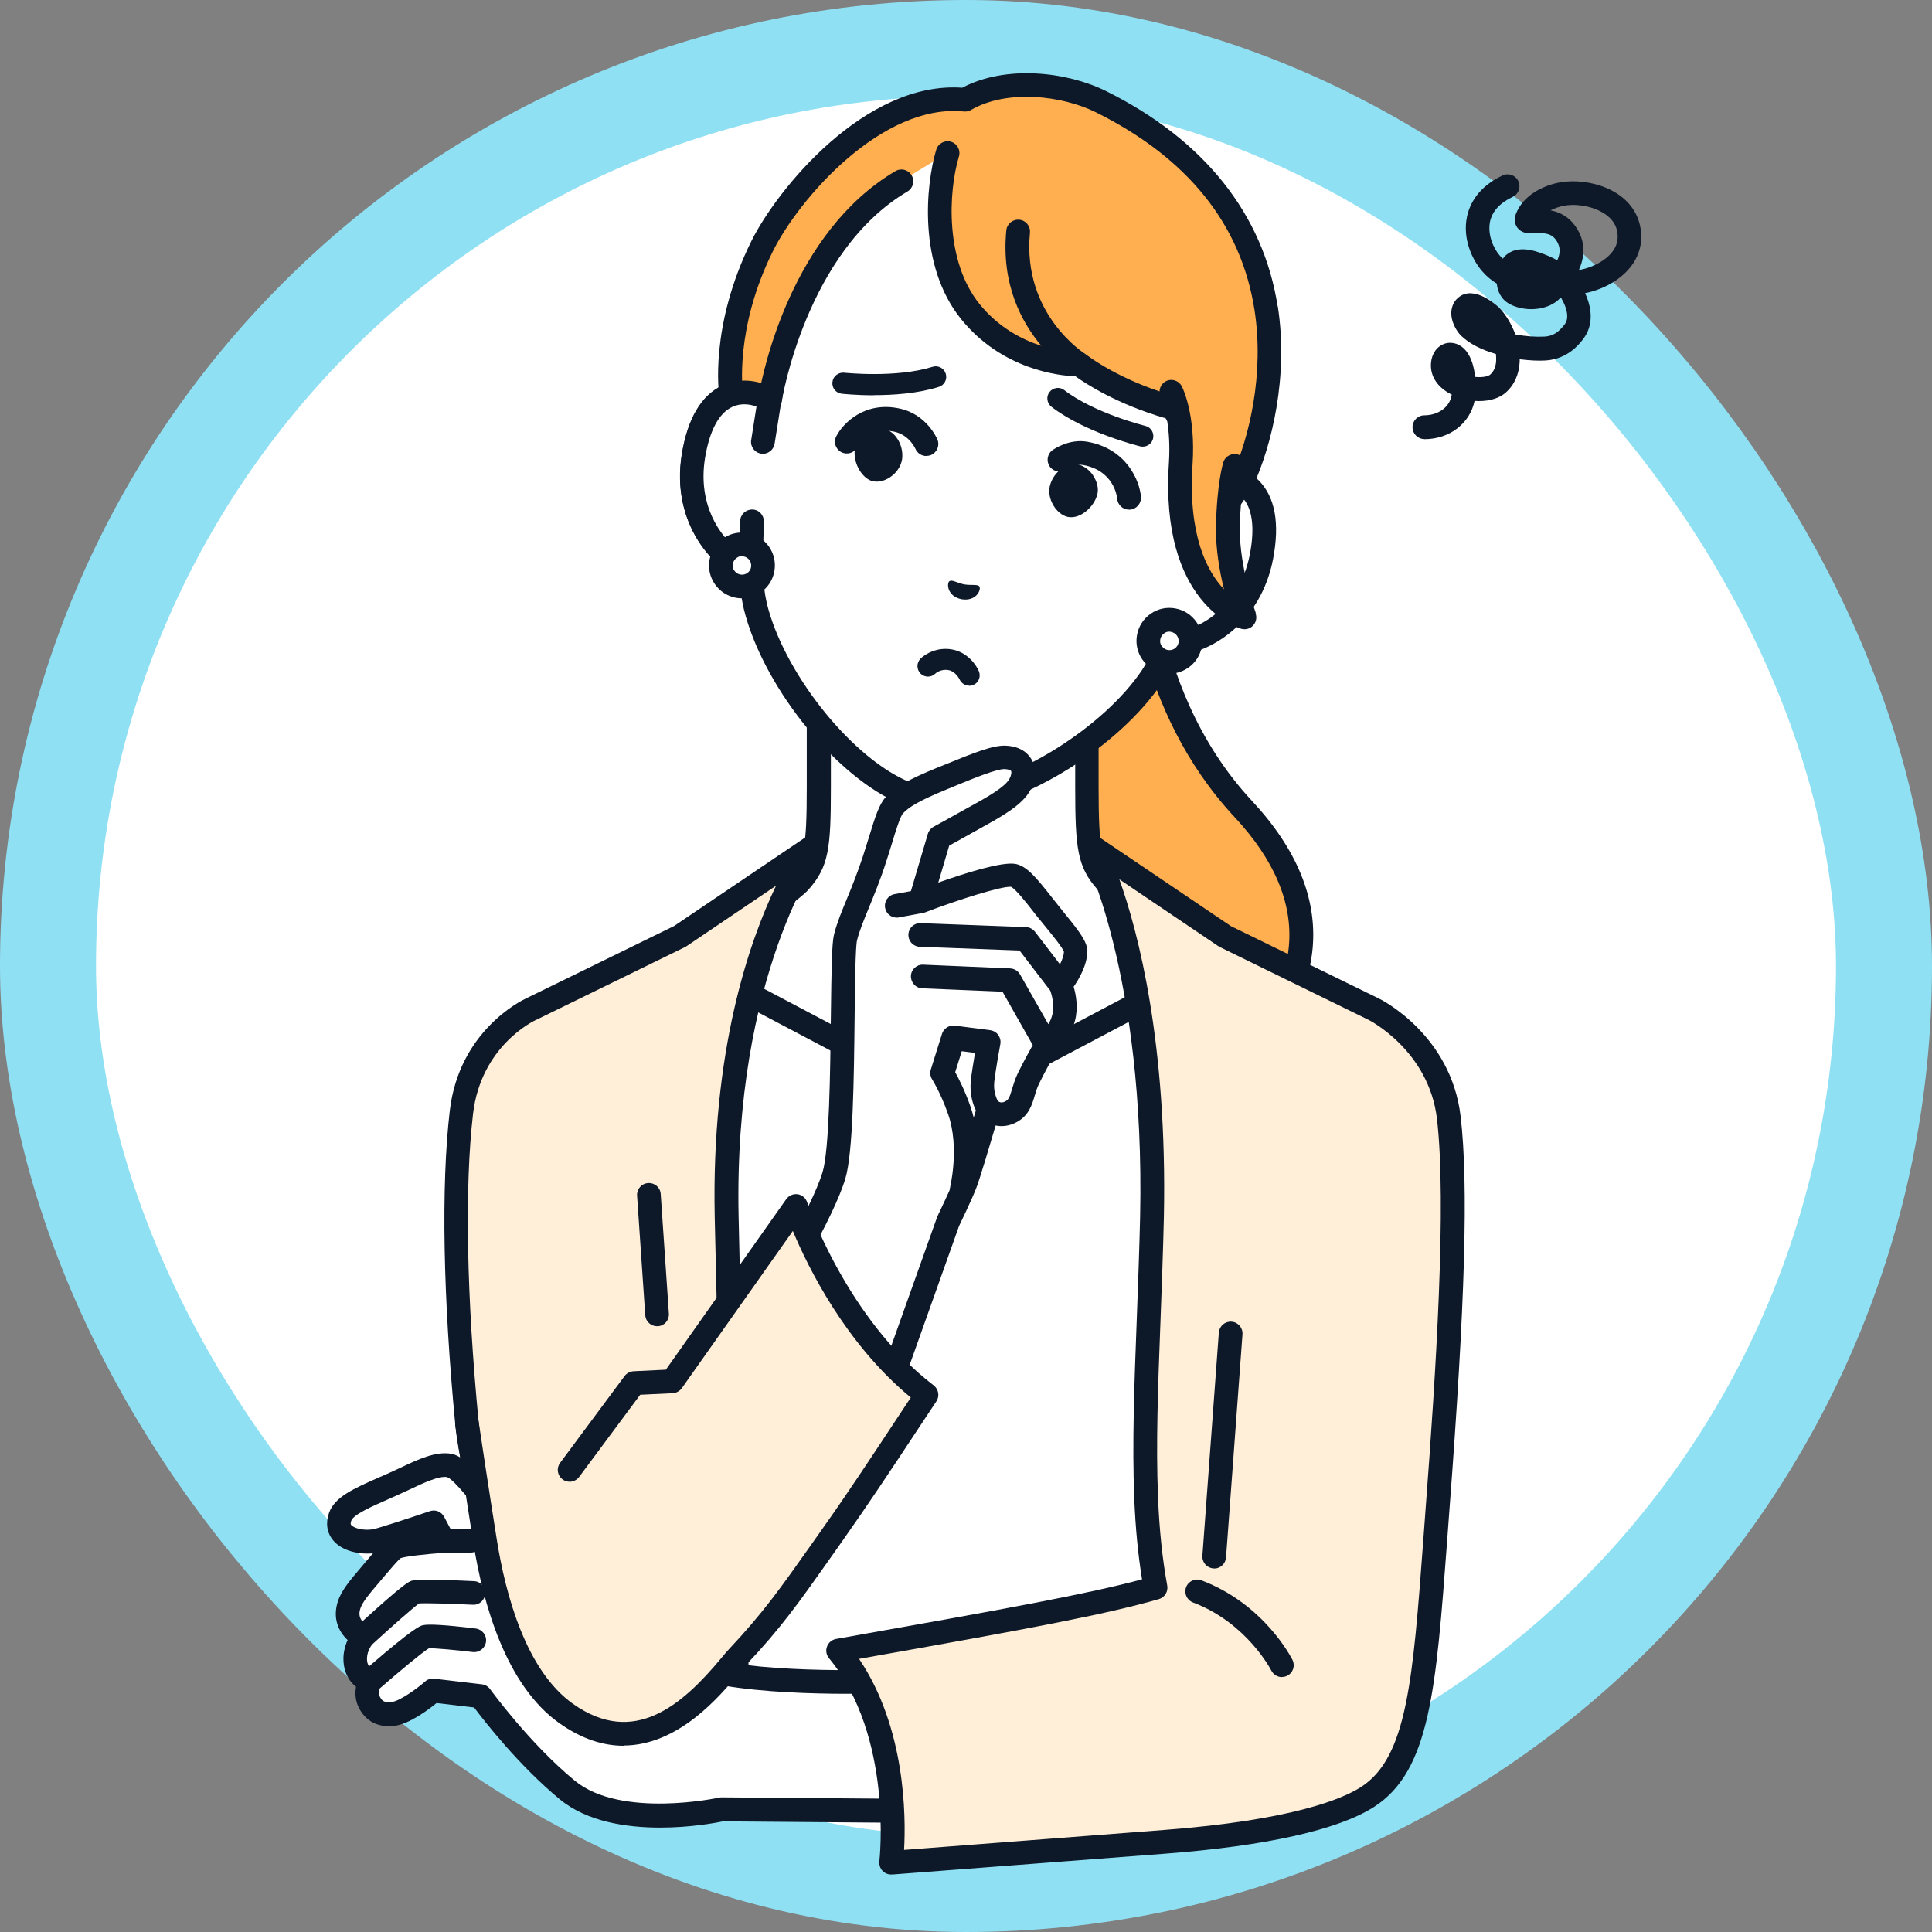
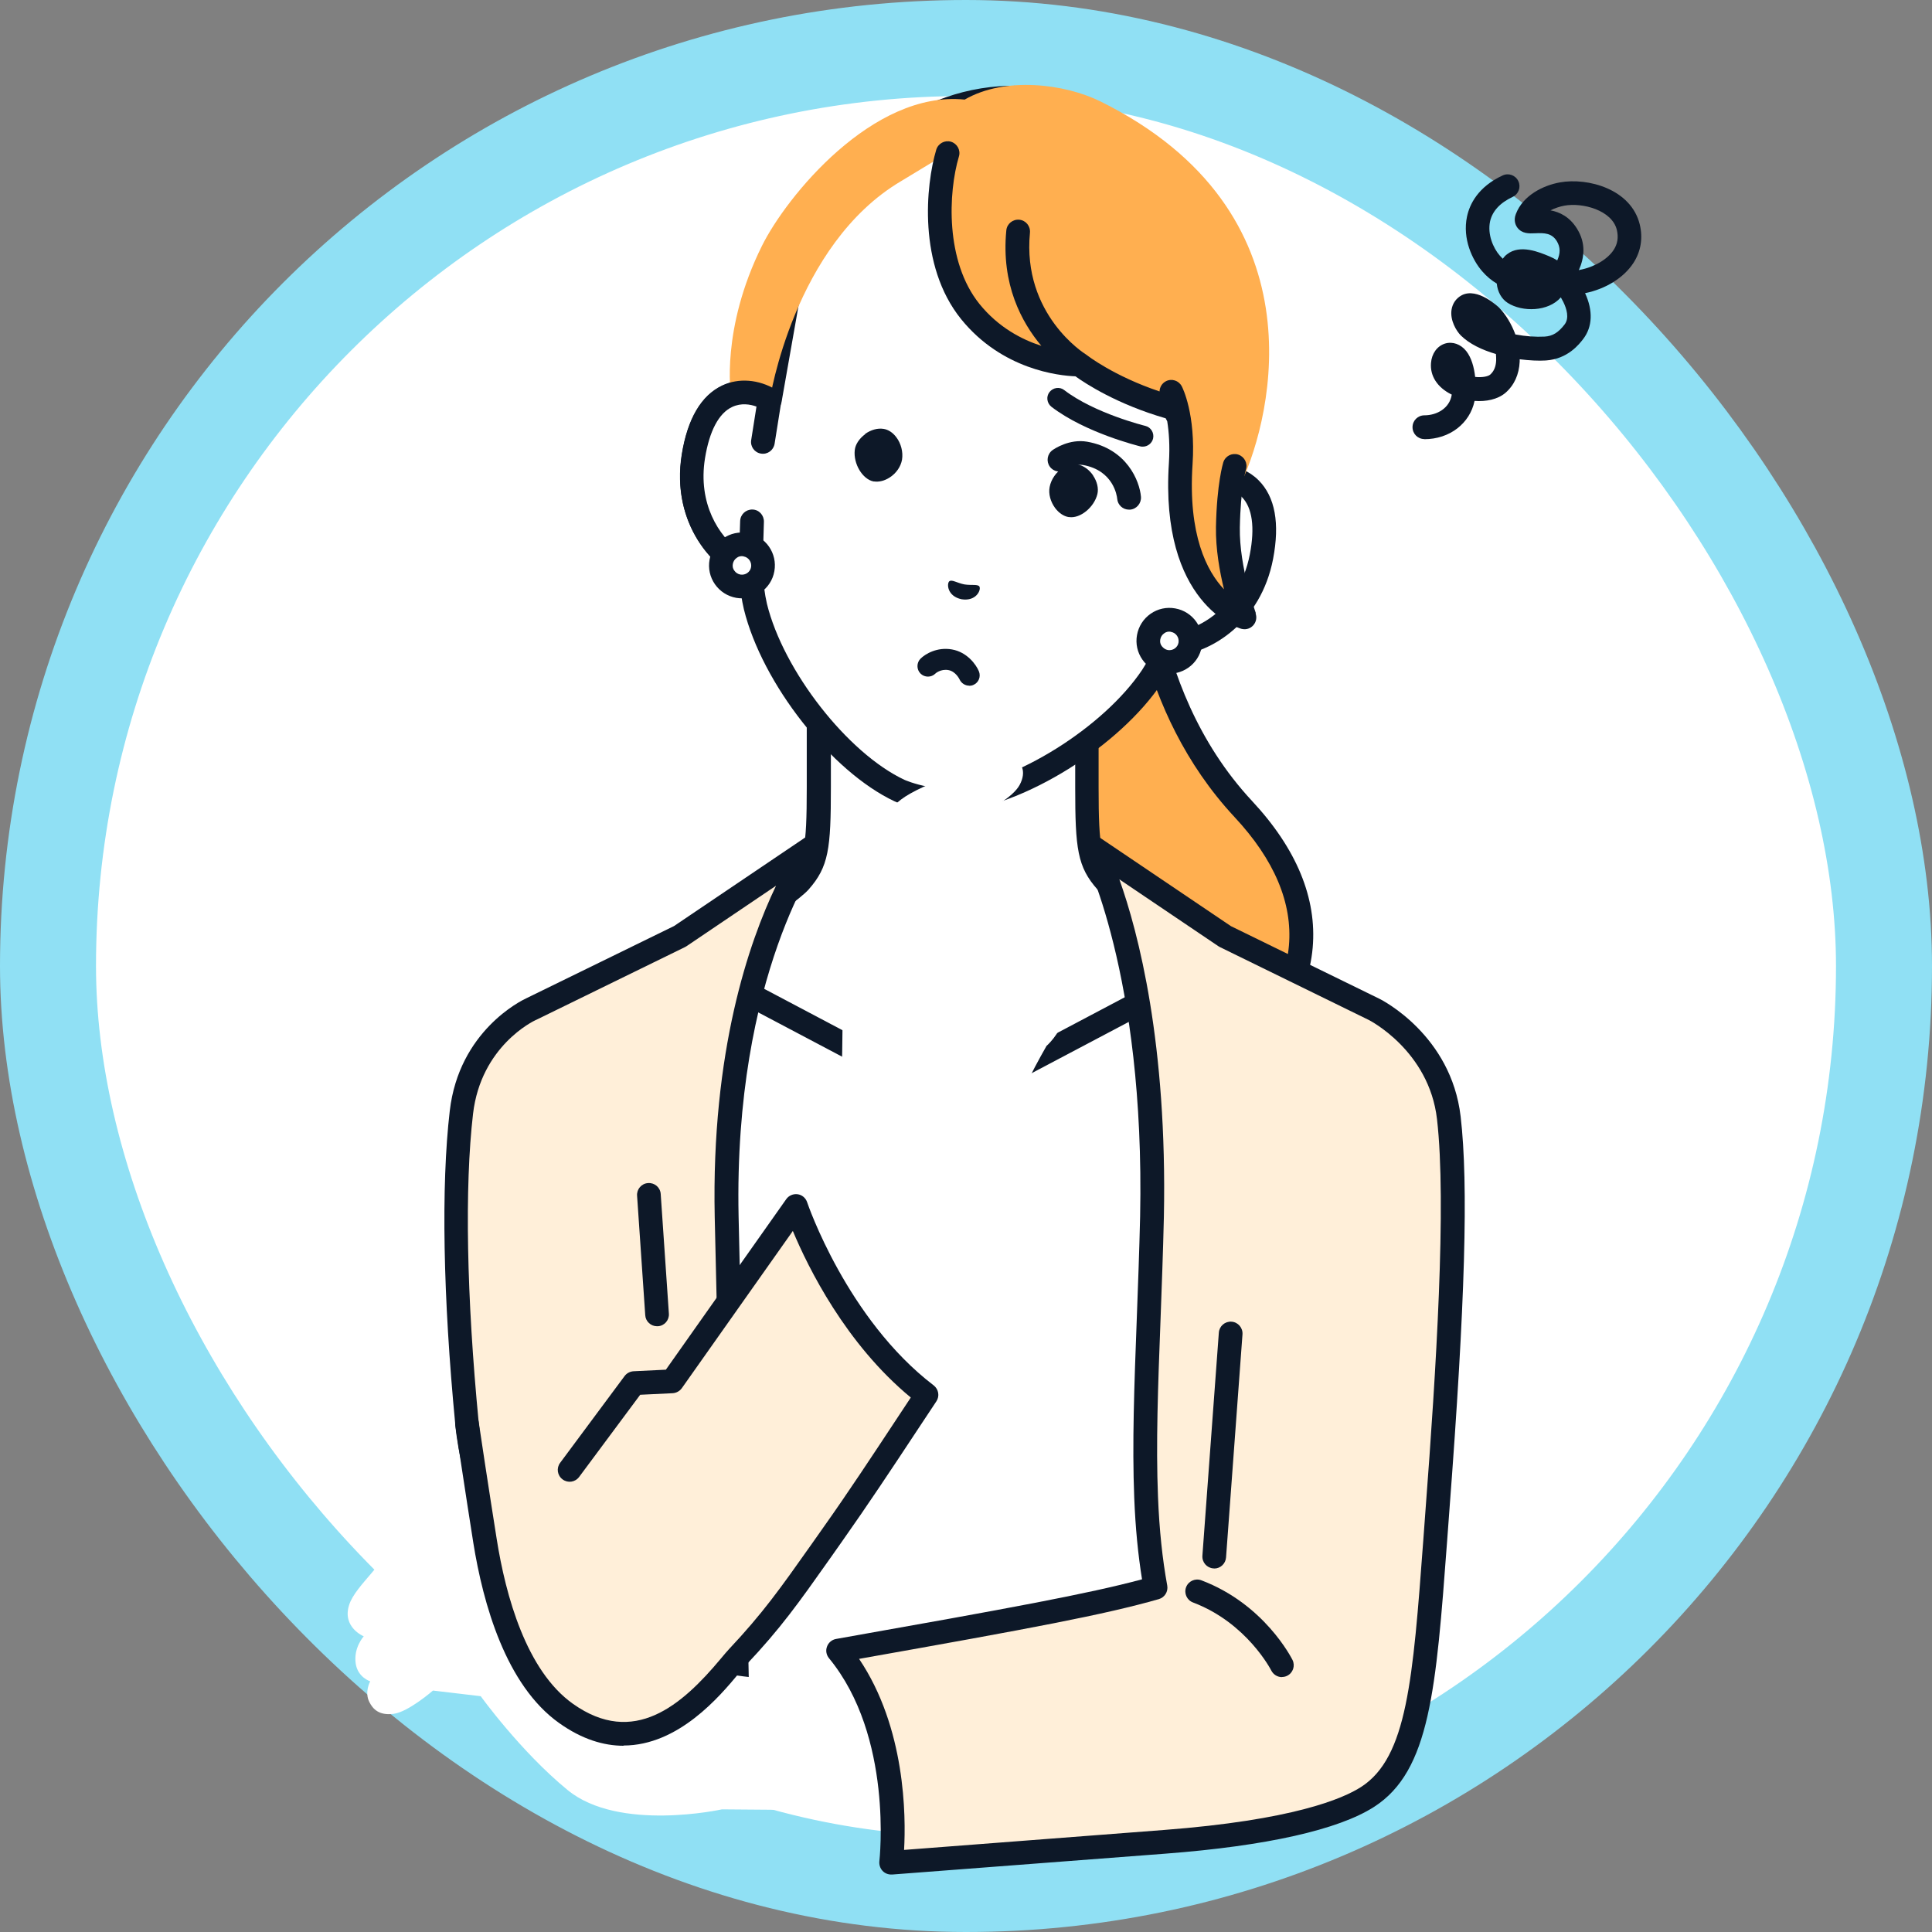
<svg xmlns="http://www.w3.org/2000/svg" id="Layer_2" width="161" height="161" viewBox="0 0 161 161">
  <rect x="0" y="0" width="161" height="161" fill="#808080" stroke="none" />
  <defs>
    <style>
      .cls-1 {
        fill: #0d1828;
      }

      .cls-2 {
        fill: #ffaf50;
      }

      .cls-3 {
        fill: #ffefd9;
      }

      .cls-4 {
        stroke: #90e0f4;
        stroke-miterlimit: 10;
        stroke-width: 8px;
      }

      .cls-4, .cls-5 {
        fill: #fff;
      }
    </style>
  </defs>
  <g id="_デスクトップデザイン" data-name="デスクトップデザイン">
    <g id="Section_x5F_02">
      <g>
        <rect class="cls-4" x="4" y="4" width="153" height="153" rx="76.5" ry="76.5" />
        <g id="woman">
          <path class="cls-1" d="M118.7,36.59c-.55,0-.99-.44-.99-.99s.44-.99.99-.99c1.04,0,2.11-.59,2.28-1.73-.02,0-.03-.02-.05-.02-1.15-.58-1.77-1.53-1.68-2.61.06-.79.51-1.41,1.17-1.62.63-.19,1.31.05,1.77.63.44.56.65,1.36.74,2.15.56.06,1.06-.03,1.25-.19.31-.27.48-.67.5-1.19,0-.17,0-.35-.02-.53-1.14-.33-2.21-.84-2.92-1.54-.38-.38-.91-1.26-.78-2.14.08-.53.38-.96.84-1.21,1.33-.71,3.11,1.01,3.13,1.03.57.59,1.04,1.39,1.35,2.23.85.16,1.72.22,2.44.18.67-.04,1.15-.34,1.67-1.02.4-.53.16-1.31-.11-1.86-.07-.14-.14-.27-.21-.39-1.04,1.2-3.21,1.24-4.43.46-.51-.33-.84-.91-.91-1.61-.42-.25-.83-.58-1.21-1.02-.83-.95-1.66-2.71-1.27-4.56.22-1.03.91-2.47,2.97-3.43.49-.23,1.08-.02,1.31.48.23.49.02,1.08-.48,1.31-1.06.5-1.69,1.19-1.88,2.05-.22,1.06.25,2.2.82,2.85.08.09.16.17.24.25.11-.15.23-.28.37-.38,1.08-.84,2.67-.17,3.53.19.22.09.43.2.64.33.27-.6.27-1.1-.04-1.61-.41-.66-1.01-.69-1.81-.65-.49.02-1.09.05-1.48-.48-.11-.15-.34-.56-.12-1.12.59-1.56,2.28-2.39,3.67-2.64,2.34-.42,5.95.56,6.66,3.52.27,1.13.09,2.23-.53,3.19-.8,1.23-2.3,2.17-4.03,2.52.67,1.45.62,2.8-.15,3.81-.32.42-1.28,1.68-3.12,1.8-.61.04-1.37,0-2.18-.1,0,.07,0,.13,0,.2-.05,1.07-.46,1.97-1.19,2.6-.65.55-1.61.74-2.57.67-.39,1.87-2.07,3.19-4.19,3.19ZM129.21,17.53c.76.14,1.59.53,2.21,1.53.76,1.23.61,2.42.15,3.45.03,0,.06-.01.08-.02,1.21-.23,2.31-.88,2.82-1.66.33-.5.41-1.05.27-1.66-.39-1.65-2.86-2.31-4.38-2.03-.37.07-.78.2-1.15.39Z" />
          <g>
            <g>
              <path class="cls-2" d="M94.88,42.94h-6.19l1.15,47.24s9.41.77,13.48-2.3c3.11-2.34,9.62-10.44.28-20.48-9.51-10.21-8.72-24.46-8.72-24.46Z" />
              <path class="cls-1" d="M92.45,91.25c-1.51,0-2.57-.08-2.69-.09-.54-.04-.95-.52-.9-1.06.04-.54.52-.95,1.06-.9.09,0,9.08.7,12.81-2.1,1.95-1.47,4.35-4.53,4.68-8.29.31-3.55-1.21-7.16-4.53-10.72-8.3-8.91-8.99-20.61-9-24.15h-5.18c-.55,0-.99-.44-.99-.99s.44-.99.99-.99h6.19c.27,0,.53.11.72.31.19.2.28.46.27.73,0,.14-.65,13.97,8.45,23.74,3.72,3.99,5.42,8.11,5.06,12.24-.39,4.41-3.18,7.98-5.46,9.7-2.94,2.22-8.25,2.59-11.47,2.59Z" />
            </g>
            <g>
              <path class="cls-5" d="M92.16,73.48c-1.41-1.58-1.62-2.72-1.62-7.85v-10.13l-11.17,6.58-11.17-6.58v10.13c0,5.13-.21,6.27-1.62,7.85-1.41,1.58-12.52,8.57-12.52,8.57l16.21,16.42h18.18l16.21-16.42s-11.11-6.99-12.52-8.57Z" />
              <path class="cls-1" d="M70.28,99.46c-.25,0-.51-.1-.7-.29l-16.21-16.42c-.21-.21-.31-.51-.28-.81.03-.3.2-.56.46-.72,4.25-2.67,11.35-7.31,12.31-8.39,1.13-1.27,1.37-2.03,1.37-7.2v-10.13c0-.35.19-.68.5-.86.31-.18.69-.17.99,0l10.67,6.29,10.67-6.29c.31-.18.68-.18.99,0,.31.18.5.5.5.86v10.13c0,5.17.24,5.93,1.37,7.2.96,1.08,8.06,5.72,12.31,8.39.25.16.42.42.46.72.03.3-.07.59-.28.81l-16.21,16.42c-.38.39-1.01.39-1.4,0-.39-.38-.39-1.01,0-1.4l15.35-15.55c-2.91-1.85-10.45-6.69-11.69-8.09-1.68-1.89-1.86-3.4-1.86-8.51v-8.4l-9.68,5.7c-.31.18-.69.18-1,0l-9.68-5.7v8.4c0,5.11-.18,6.61-1.86,8.51-1.24,1.4-8.78,6.24-11.69,8.09l15.35,15.55c.38.39.38,1.01,0,1.4-.19.19-.44.28-.69.28Z" />
            </g>
            <g>
              <polygon class="cls-5" points="55.4 103.06 58.77 80.92 77.23 90.67 77.75 90.67 81 90.67 81.52 90.67 99.98 80.92 103.34 103.06 103.66 144.35 55.08 144.35 55.4 103.06" />
              <path class="cls-1" d="M103.66,145.34h-48.58c-.26,0-.52-.11-.7-.29-.19-.19-.29-.44-.29-.7l.32-41.29s0-.09.01-.14l3.37-22.14c.05-.32.25-.59.53-.73.29-.14.62-.14.91,0l18.24,9.64h3.8l18.24-9.64c.28-.15.62-.15.91,0,.29.14.48.42.53.73l3.37,22.14s.01.09.01.14l.32,41.29c0,.26-.1.52-.29.7-.19.19-.44.29-.7.29ZM56.08,143.37h46.59l-.31-40.23-3.15-20.7-17.23,9.1c-.14.08-.3.11-.46.11h-4.29c-.16,0-.32-.04-.46-.11l-17.23-9.1-3.15,20.7-.31,40.23Z" />
            </g>
            <g>
              <path class="cls-3" d="M61.54,146.81s-.36-18.64-.99-45.42c-.43-20.8,7.09-30.77,7.09-30.77l-10.98,7.41-12.41,6.07s-5.07,2.29-5.8,8.61c-.73,6.31-.53,15.6.47,25.92.99,10.33,9.57,21.47,9.57,21.47h0s13.05,6.71,13.05,6.71Z" />
              <path class="cls-1" d="M61.54,147.79c-.15,0-.31-.04-.45-.11l-13.05-6.71c-.14-.07-.26-.18-.35-.31-.59-.77-8.76-11.62-9.75-21.95-1.02-10.61-1.19-19.89-.46-26.13.77-6.67,5.97-9.2,6.36-9.38l12.33-6.03,10.93-7.38c.4-.27.94-.21,1.27.14.33.35.36.89.07,1.27-.07.1-7.31,10-6.89,30.16.62,26.47.99,45.23.99,45.42,0,.35-.17.67-.46.86-.16.1-.34.15-.52.15ZM49.14,139.32l11.38,5.85c-.1-5.14-.44-21.79-.96-43.76-.29-13.83,2.86-22.91,5.11-27.6l-7.46,5.04s-.08.05-.12.07l-12.41,6.07s-.02,0-.03.01c-.18.08-4.57,2.17-5.23,7.82-.71,6.1-.54,15.23.47,25.71.89,9.25,8.18,19.36,9.24,20.79Z" />
            </g>
            <path class="cls-1" d="M54.75,110.52c-.51,0-.95-.4-.98-.92l-.68-9.96c-.04-.54.37-1.02.92-1.05.55-.04,1.02.37,1.05.92l.68,9.96c.04.54-.37,1.02-.92,1.05-.02,0-.05,0-.07,0Z" />
            <g>
              <path class="cls-5" d="M57.5,138.7c-4.6-1.81-12.83-9.15-12.83-9.15l-2.96-2.7s-2.95-4.53-4.25-4.76c-1.26-.22-2.94.78-4.81,1.61-2.22.99-3.93,1.66-4.29,2.67-.61,1.72,1.57,2.26,2.91,2.02.67-.12,4.88-1.54,4.88-1.54l.82,1.55s-3.26.22-3.98.53c-.38.16-1.18,1.15-2.03,2.16-.77.91-1.59,1.8-1.86,2.64-.62,1.88,1.21,2.63,1.21,2.63,0,0-.86.95-.67,2.26.17,1.17,1.21,1.49,1.21,1.49,0,0-.5.89-.07,1.73.28.55.77,1.14,2.02.98,1.24-.16,3.28-1.94,3.28-1.94l3.98.47s3.31,4.6,7.24,7.82c4.27,3.51,12.86,1.61,12.86,1.61l14.97.12-1.53-10.79s-11.48.42-16.08-1.39Z" />
-               <path class="cls-1" d="M75.12,149.9l-14.97-.12c-.08,0-.15,0-.22.02-.08.02-8.17,1.76-12.02-1.4-3.78-3.1-7.03-7.59-7.07-7.64-.16-.22-.41-.37-.68-.4l-3.98-.47c-.28-.03-.55.05-.76.24-.73.64-2.12,1.62-2.76,1.7-.68.09-.84-.12-1.01-.45-.12-.24-.05-.53,0-.68,1.63-1.42,3.54-3.01,4.09-3.34.51-.02,2.24.14,3.66.31.54.06,1.03-.32,1.1-.86.07-.54-.32-1.03-.86-1.1-2.45-.3-3.94-.39-4.42-.27-.22.06-.72.19-4.46,3.42-.07-.1-.13-.22-.16-.39-.11-.73.32-1.32.41-1.43,1.54-1.41,3.37-3.03,3.91-3.42.6-.04,2.71.02,4.48.11.55.03,1.01-.39,1.03-.94s-.39-1.01-.94-1.03c-4.62-.22-5.04-.08-5.22-.02-.19.07-.59.2-4.07,3.37-.2-.23-.34-.57-.17-1.07.18-.55.8-1.28,1.4-1.98l.54-.64c.5-.59,1.18-1.4,1.43-1.58.42-.15,2.17-.34,3.6-.44l2.23-.02c.55,0,.98-.45.98-1,0-.54-.45-.98-.99-.98,0,0,0,0-.01,0l-1.66.02-.54-1.02c-.23-.43-.73-.63-1.19-.47-2.03.69-4.36,1.44-4.74,1.51-.74.13-1.58-.08-1.81-.35-.03-.04-.09-.11,0-.36.18-.52,1.75-1.21,3.14-1.82.2-.09.41-.18.63-.28.38-.17.75-.34,1.11-.51,1.18-.56,2.41-1.14,3.11-1.03.56.21,2.24,2.22,3.61,4.33.05.07.1.13.16.19l2.97,2.71c.34.3,8.41,7.48,13.13,9.33,4.74,1.86,16,1.47,16.48,1.46.54-.02.97-.48.95-1.02-.02-.54-.48-.97-1.02-.95-.11,0-11.33.39-15.69-1.32-4.38-1.72-12.45-8.89-12.52-8.96l-2.87-2.62c-1.2-1.84-3.37-4.83-4.84-5.09-1.32-.23-2.77.46-4.31,1.19-.35.16-.7.33-1.07.49-.21.09-.42.19-.62.27-2.17.96-3.73,1.65-4.2,2.97-.3.86-.18,1.67.35,2.3.76.9,2.18,1.18,3.31,1.07-.19.22-.39.46-.62.73l-.53.63c-.72.85-1.47,1.72-1.77,2.64-.47,1.43.07,2.54.81,3.23-.24.53-.44,1.26-.31,2.11.12.83.55,1.42,1.01,1.79-.09.49-.08,1.11.23,1.73.75,1.48,2.06,1.64,3.02,1.51,1.2-.16,2.74-1.3,3.46-1.89l3.13.37c.87,1.16,3.76,4.87,7.15,7.66,2.27,1.87,5.56,2.35,8.35,2.35,2.57,0,4.71-.41,5.24-.52l14.86.12h0c.54,0,.98-.44.99-.98,0-.55-.43-.99-.98-.99Z" />
            </g>
            <g>
              <path class="cls-3" d="M96.3,132.31c-.44-2.38-.68-4.89-.79-7.54-.27-6.7.28-14.35.49-23.38.43-20.8-4.9-30.77-4.9-30.77l10.98,7.41,12.41,6.07s5.51,2.73,6.24,9.04c.73,6.31.18,17.88-.95,32.67-1.04,13.63-1.28,21-5.83,23.92-2.51,1.61-7.97,3.06-16.92,3.75-11.34.87-22.78,1.74-22.78,1.74,0,0,1.31-10.73-4.42-17.68,15.8-2.8,21.91-3.93,26.46-5.23Z" />
              <path class="cls-1" d="M74.26,156.21c-.27,0-.53-.11-.71-.3-.2-.21-.3-.51-.27-.8.01-.1,1.18-10.4-4.2-16.93-.22-.27-.29-.64-.16-.97.12-.33.41-.57.75-.63,14.56-2.58,20.99-3.76,25.5-4.97-.33-2.04-.55-4.27-.65-6.79-.18-4.51,0-9.32.21-14.89.1-2.73.21-5.56.28-8.56.42-20.24-4.73-30.19-4.78-30.29-.21-.4-.13-.89.21-1.2.34-.3.84-.34,1.21-.08l10.93,7.38,12.35,6.04c.25.12,6,3.05,6.79,9.82.66,5.68.38,15.5-.94,32.86-.07.88-.13,1.74-.19,2.57-.92,12.32-1.42,19.1-6.08,22.1-2.97,1.91-8.98,3.26-17.38,3.9-11.34.87-22.78,1.74-22.78,1.74-.03,0-.05,0-.08,0ZM71.59,138.24c3.87,5.74,3.91,13.07,3.75,15.92,3.18-.24,12.44-.95,21.63-1.66,10.75-.82,14.93-2.6,16.46-3.59,3.83-2.47,4.31-8.9,5.18-20.59.06-.83.13-1.69.19-2.58.87-11.44,1.76-25.47.95-32.48-.66-5.71-5.65-8.25-5.7-8.27l-12.4-6.07s-.08-.04-.12-.07l-8.25-5.57c1.59,4.45,4,13.7,3.71,28.13-.07,3.01-.18,5.85-.28,8.59-.21,5.53-.39,10.3-.21,14.73.11,2.79.37,5.21.77,7.4.09.5-.21.99-.7,1.13-4.5,1.29-10.55,2.42-24.98,4.98Z" />
            </g>
            <path class="cls-1" d="M101.18,130.7s-.05,0-.07,0c-.54-.04-.95-.51-.91-1.06l1.37-18.59c.04-.54.51-.95,1.06-.91.54.04.95.51.91,1.06l-1.37,18.59c-.04.52-.47.92-.98.92Z" />
            <path class="cls-1" d="M106.83,139.76c-.36,0-.71-.2-.89-.55-.02-.04-2.03-3.97-6.52-5.67-.51-.19-.77-.76-.58-1.27.19-.51.76-.77,1.27-.58,5.24,1.98,7.5,6.45,7.6,6.64.24.49.04,1.08-.45,1.32-.14.07-.29.1-.44.1Z" />
            <g>
              <g>
                <g>
                  <g>
                    <path class="cls-5" d="M100.76,39.77l1.66-9.42c.48-2.72.27-5.51-.62-8.12-1.7-4.99-5.62-12.25-14.31-13.82l-.15-.03c-8.7-1.5-14.88,3.99-18.18,8.1-1.73,2.15-2.88,4.71-3.36,7.42l-1.66,9.42c-1.89-1.12-5.4-1.23-6.35,4.72-.84,5.27,2.48,8.76,4.76,9.47.06,1.04.18,2.08.4,3.02,1.45,5.92,6.98,12.99,12.01,15.35,0,0,.9.42,2.2.65,1.3.23,2.29.15,2.29.15,5.54-.5,13.15-5.25,16.54-10.32.53-.81,1-1.74,1.41-2.7,2.39.12,6.7-2.02,7.71-7.27,1.14-5.92-2.19-7.02-4.35-6.61Z" />
                    <path class="cls-1" d="M77,67.5c-1.41-.25-2.41-.7-2.45-.72-5.29-2.49-11.04-9.82-12.56-16.01-.18-.77-.31-1.62-.38-2.56-2.63-1.22-5.64-4.98-4.79-10.31.48-2.99,1.62-4.93,3.38-5.76.97-.46,2.1-.52,3.19-.21l1.45-8.2c.51-2.88,1.74-5.6,3.56-7.87,3.09-3.85,9.69-10.07,19.12-8.45.02,0,.05.01.08.02.03,0,.06,0,.08.01,9.41,1.7,13.48,9.8,15.07,14.48.94,2.75,1.16,5.73.65,8.61l-1.45,8.2c1.13.08,2.17.53,2.93,1.29,1.38,1.38,1.78,3.59,1.21,6.56-1.02,5.3-5.15,7.81-8.03,8.05-.39.86-.8,1.62-1.23,2.27-3.55,5.31-11.46,10.24-17.28,10.76-.05,0-1.14.09-2.55-.16ZM62.51,33.74c-.44-.08-.96-.07-1.48.18-1.12.52-1.9,2-2.27,4.28-.77,4.79,2.28,7.81,4.08,8.37.4.12.67.48.7.89.06,1.08.18,2.03.37,2.85,1.37,5.59,6.73,12.46,11.47,14.68,0,0,.81.36,1.96.57,1.15.2,2.03.14,2.04.14,5.2-.47,12.59-5.09,15.8-9.88.45-.69.9-1.55,1.32-2.54.16-.38.54-.62.96-.6,1.88.09,5.77-1.71,6.69-6.47.44-2.26.21-3.92-.67-4.8-.89-.89-2.16-.73-2.53-.66-.32.06-.65-.04-.88-.27-.23-.23-.34-.55-.28-.87l1.66-9.42c.45-2.56.25-5.2-.58-7.64-1.77-5.21-5.56-11.73-13.55-13.17-.02,0-.05,0-.07-.02-.02,0-.05,0-.07,0-8.01-1.38-13.79,3.45-17.24,7.74-1.61,2.01-2.7,4.42-3.15,6.98l-1.66,9.42c-.06.32-.27.59-.56.73-.29.14-.64.12-.92-.05-.18-.11-.6-.33-1.13-.42Z" />
                  </g>
                  <g>
                    <path class="cls-2" d="M102.33,43.94c.02-.87.06-1.63.11-2.27l1.03-1.5c2.57-5.56,6.71-22.55-11.75-31.71-2.99-1.48-7.96-2.11-11.33-.16-7.66-.78-14.86,8.09-16.89,12.18-3.45,6.94-2.59,12.41-2.59,12.41l.63,3.53,2.61-3.12s1.99-12.92,10.95-18.21l3.88-2.35c-.81,2.73-1.45,9.07,1.9,13.21,3.67,4.54,9.09,4.41,9.09,4.41,0,0,2.87,2.28,7.83,3.63.04.02.21.33.45.79.17.96.27,2.24.17,3.83-.73,11.08,5.32,12.82,5.32,12.82,0,0-1.46-3.97-1.4-7.51Z" />
-                     <path class="cls-1" d="M106.47,25.52c-1.2-7.69-6.15-13.89-14.3-17.93-3.26-1.62-8.36-2.2-11.98-.28-8.11-.57-15.43,8.47-17.56,12.75-3.54,7.13-2.72,12.77-2.68,13.02l.63,3.53c.07.38.35.68.72.78.37.1.77-.03,1.01-.32l2.61-3.12c.12-.14.19-.3.22-.48.02-.12,2.02-12.51,10.48-17.51.47-.28.63-.88.35-1.35-.28-.47-.88-.63-1.35-.35-8.63,5.09-11.03,16.64-11.38,18.63l-1.08,1.29-.25-1.43c-.03-.23-.69-5.4,2.5-11.82,2.19-4.4,9.1-12.33,15.91-11.64.21.02.42-.02.6-.13,3-1.74,7.59-1.2,10.39.19,7.66,3.8,12.11,9.34,13.23,16.47.83,5.34-.43,10.64-1.9,13.86l-.31.44c.11,1.07.26,2.08.25,3.11l1.73-2.5s.06-.1.08-.15c1.61-3.47,3-9.26,2.09-15.07Z" />
                    <path class="cls-1" d="M104.66,51.11s-1.4-3.84-1.34-7.15c.06-3.31.51-4.83.51-4.84.16-.52-.13-1.07-.65-1.24-.52-.16-1.07.12-1.24.65-.02.07-.54,1.76-.61,5.39-.03,1.82.31,3.72.67,5.19-1.42-1.5-3.01-4.52-2.62-10.42.28-4.19-.85-6.41-.9-6.5-.25-.48-.84-.67-1.32-.42-.33.17-.52.5-.53.85-3.82-1.28-6.04-3.01-6.06-3.03-.02-.02-.04-.03-.06-.04-.01,0-.02-.02-.04-.03-.05-.03-5.3-3.3-4.64-10.13.05-.54-.34-1.03-.89-1.08-.54-.05-1.03.34-1.08.89-.44,4.5,1.28,7.67,2.92,9.62-1.62-.52-3.57-1.53-5.15-3.48-2.88-3.57-2.61-9.31-1.72-12.3.16-.52-.14-1.07-.66-1.23-.52-.15-1.07.14-1.23.67-.87,2.92-1.55,9.62,2.07,14.11,3.42,4.23,8.18,4.72,9.53,4.77.83.6,3.47,2.33,7.52,3.5.04.07.08.15.13.25.14.87.23,2.03.14,3.46-.77,11.73,5.75,13.75,6.03,13.83.03,0,.07.02.1.02.33.06.66-.05.89-.3.25-.27.33-.66.2-1.01Z" />
                  </g>
                  <g>
                    <path class="cls-5" d="M63.58,36.84l.56-3.52c-1.89-1.13-5.4-1.23-6.35,4.72-.84,5.27,2.48,8.76,4.76,9.47l.12-4.05.91-6.62Z" />
                    <path class="cls-1" d="M62.38,48.48s-.08-.02-.12-.03c-2.74-.84-6.37-4.79-5.45-10.57.48-2.99,1.62-4.93,3.38-5.76,1.36-.64,3.03-.51,4.45.34.35.21.53.6.47,1l-.56,3.52c-.09.54-.59.91-1.13.82-.54-.08-.91-.59-.82-1.13l.44-2.79c-.52-.19-1.27-.32-2.02.03-1.12.52-1.9,2-2.27,4.28-.61,3.8,1.18,6.49,2.85,7.71l.08-2.48c.02-.55.47-.97,1.02-.96.55.01.97.47.96,1.02l-.12,4.05c0,.31-.16.59-.41.77-.22.16-.49.21-.75.17Z" />
                  </g>
                </g>
                <g>
                  <path class="cls-5" d="M99.18,53.71c-.17.95-1.08,1.59-2.03,1.42-.95-.17-1.59-1.08-1.42-2.03.17-.95,1.08-1.59,2.03-1.42.95.17,1.59,1.08,1.42,2.03Z" />
                  <path class="cls-1" d="M96.97,56.1s0,0,0,0c-.72-.13-1.35-.53-1.77-1.13-.42-.6-.58-1.33-.45-2.05.13-.72.53-1.35,1.13-1.77.6-.42,1.33-.58,2.05-.45,0,0,0,0,0,0,1.49.26,2.49,1.69,2.22,3.18,0,0,0,0,0,0-.26,1.49-1.69,2.48-3.18,2.22ZM97.58,52.65c-.2-.04-.41,0-.57.13-.17.12-.28.29-.32.5-.04.2,0,.41.13.57s.29.28.5.32c0,0,0,0,0,0,.42.07.82-.21.89-.62.07-.42-.21-.82-.62-.89,0,0,0,0,0,0ZM99.18,53.71h0s0,0,0,0Z" />
                </g>
                <g>
                  <path class="cls-5" d="M63.55,47.43c-.17.95-1.08,1.59-2.03,1.42-.95-.17-1.59-1.08-1.42-2.03.17-.95,1.08-1.59,2.03-1.42.95.17,1.59,1.08,1.42,2.03Z" />
                  <path class="cls-1" d="M61.35,49.82s0,0,0,0c-.72-.13-1.35-.53-1.77-1.13-.42-.6-.58-1.33-.45-2.05.13-.72.53-1.35,1.13-1.77.6-.42,1.33-.58,2.05-.45,0,0,0,0,0,0,1.49.26,2.49,1.69,2.22,3.18,0,0,0,0,0,0-.26,1.49-1.69,2.48-3.18,2.22ZM61.96,46.36c-.2-.04-.41,0-.57.13-.17.12-.28.29-.32.5-.04.2,0,.41.13.57.12.17.29.28.5.32,0,0,0,0,0,0,.42.07.82-.21.89-.62.07-.42-.21-.82-.62-.89,0,0,0,0,0,0ZM63.55,47.43h0s0,0,0,0Z" />
                </g>
              </g>
-               <path class="cls-1" d="M72.81,32.94c-1.48,0-2.57-.12-2.67-.13-.48-.05-.83-.49-.77-.97.05-.48.49-.83.97-.78.04,0,4.33.46,7.37-.49.46-.15.96.11,1.1.57.15.46-.11.96-.57,1.1-1.76.56-3.82.69-5.43.69Z" />
              <path class="cls-1" d="M95.24,37.22c-.07,0-.14,0-.21-.02-.19-.05-4.58-1.13-7.41-3.3-.38-.3-.46-.85-.16-1.23.3-.38.85-.46,1.23-.16,2.53,1.94,6.71,2.97,6.75,2.98.47.11.76.59.65,1.06-.1.4-.46.67-.85.67Z" />
              <path class="cls-1" d="M80.77,57.14c-.34,0-.66-.2-.81-.53h0s-.31-.66-.93-.77c-.64-.11-1.08.28-1.08.29-.34.34-.9.34-1.24,0-.34-.34-.34-.9,0-1.24.39-.39,1.38-.99,2.62-.77,1.25.22,2,1.24,2.24,1.81.19.45-.01.96-.46,1.15-.11.05-.23.07-.35.07Z" />
              <g>
                <path class="cls-1" d="M81.63,48.89c-.14-.23-.65-.09-1.27-.19-.61-.12-1.04-.43-1.25-.26-.22.18-.19,1.25,1.03,1.5,1.24.19,1.63-.81,1.48-1.05Z" />
                <path class="cls-1" d="M72.08,36.17c.49-.35,1.05-.51,1.55-.43.39.06.76.3,1.05.68.41.53.59,1.25.49,1.88-.1.58-.48,1.14-1.03,1.49-.43.28-.89.39-1.31.33-.01,0-.03,0-.04,0-.91-.18-1.69-1.47-1.56-2.61.05-.48.38-.97.87-1.33Z" />
-                 <path class="cls-1" d="M77.19,38c-.39,0-.75-.23-.91-.61-.03-.06-.51-1.13-1.73-1.41-2.11-.47-3.02,1.11-3.11,1.29-.26.48-.85.66-1.33.41-.48-.25-.67-.84-.42-1.32.55-1.08,2.37-2.96,5.3-2.31,2.26.5,3.09,2.5,3.13,2.58.21.51-.04,1.08-.54,1.29-.12.05-.25.07-.37.07Z" />
                <path class="cls-1" d="M91.1,39.63c-.34-.5-.82-.84-1.31-.93-.38-.08-.81.02-1.22.28-.56.36-.98.97-1.1,1.6-.11.58.07,1.23.46,1.76.31.41.71.68,1.12.75.01,0,.03,0,.04,0,.92.14,2.09-.81,2.36-1.92.11-.47-.02-1.04-.36-1.54Z" />
                <path class="cls-1" d="M94.08,42.47c-.51,0-.94-.39-.98-.91-.02-.23-.31-2.36-2.85-2.81-.57-.1-1.2.23-1.4.37-.45.31-1.06.2-1.37-.24-.31-.44-.21-1.05.23-1.37.14-.1,1.4-.96,2.89-.7,3.29.58,4.37,3.26,4.48,4.59.04.54-.36,1.02-.9,1.07-.03,0-.06,0-.08,0Z" />
              </g>
            </g>
            <g>
              <path class="cls-5" d="M87.38,76.04c-1.14-1.44-2.24-2.95-2.95-3.07-1.4-.23-7.75,2.19-7.75,2.19l1.58-5.35s1.3-.71,2.7-1.5c1.44-.81,3.43-1.82,4.01-2.9.59-1.08.29-2.19-1.2-2.27-.96-.05-2.97.82-5.26,1.76-2.42.99-3.35,1.56-3.98,2.22-.53.56-.92,2.2-1.65,4.48-.96,2.98-2.02,4.9-2.43,6.55-.41,1.66.03,16.56-.97,19.83-.99,3.28-4.93,9.63-4.93,9.63l9.3,8.78,5.17-14.53s1.05-2.17,1.43-3.16c.35-.91,1.93-6.28,1.93-6.28,0,0,.7.86,1.8.34,1.1-.53.95-1.63,1.54-2.82.67-1.36,1.49-2.78,1.49-2.78,0,0,1.07-.93,1.43-2.27.35-1.35-.26-2.76-.26-2.76,0,0,1.26-1.52,1.26-2.81,0-.63-1.16-1.91-2.25-3.28Z" />
-               <path class="cls-1" d="M90.62,79.32c0-.82-.64-1.65-1.86-3.15-.2-.24-.4-.49-.6-.75-.15-.19-.31-.39-.46-.58-1.34-1.71-2.15-2.69-3.1-2.85-1.14-.19-4.24.79-6.41,1.56l.91-3.08c.48-.27,1.4-.77,2.35-1.31.16-.09.33-.18.5-.28,1.52-.84,3.25-1.8,3.9-3.02.49-.9.53-1.83.12-2.56-.23-.41-.81-1.1-2.15-1.16-1.04-.05-2.54.54-5.08,1.58l-.6.24c-2.39.97-3.52,1.62-4.32,2.46-.56.59-.89,1.66-1.39,3.29-.15.48-.31,1-.49,1.56-.47,1.44-.95,2.63-1.38,3.67-.45,1.09-.84,2.04-1.06,2.95-.18.72-.21,2.81-.26,6.74-.05,4.72-.13,11.18-.69,13.04-.95,3.11-4.78,9.34-4.82,9.4-.29.46-.14,1.07.32,1.36.46.29,1.07.14,1.36-.32.16-.26,4.01-6.5,5.03-9.87.65-2.13.72-8.22.78-13.59.03-2.7.07-5.76.2-6.29.19-.76.55-1.65.97-2.67.44-1.08.95-2.3,1.44-3.82.19-.57.35-1.11.5-1.59.32-1.06.69-2.26.93-2.51.49-.51,1.27-1.02,3.64-1.99l.6-.25c1.68-.69,3.58-1.47,4.24-1.44.3.02.48.09.52.16.04.07.04.32-.14.65-.38.71-1.97,1.59-3.13,2.23-.17.1-.34.19-.51.28-1.38.78-2.68,1.49-2.69,1.49-.23.13-.4.34-.47.59l-1.41,4.77-1.36.25c-.54.1-.89.61-.79,1.15.09.48.5.81.97.81.06,0,.12,0,.18-.02l1.95-.36s.01,0,.02,0c.05-.01.11-.02.16-.04,2.88-1.1,6.43-2.21,7.21-2.15.38.18,1.3,1.35,1.9,2.12.15.2.31.4.47.59.21.26.41.51.62.76.52.64,1.3,1.6,1.42,1.94-.01.31-.15.69-.33,1.05l-2.08-2.71c-.18-.23-.45-.38-.75-.39l-8.78-.33c-.55-.02-1,.4-1.02.95-.02.54.4,1,.95,1.02l8.31.31,2.56,3.34c.11.3.38,1.2.17,2.02-.07.28-.19.55-.33.78l-2.36-4.15c-.17-.3-.48-.48-.82-.5l-7.24-.31c-.55-.03-1.01.4-1.03.94-.02.54.4,1.01.94,1.03l6.69.28,2.52,4.45c-.3.54-.8,1.44-1.24,2.34-.23.48-.36.92-.48,1.31-.21.72-.3.92-.6,1.06-.23.11-.43.09-.59-.06-.09-.16-.37-.74-.3-1.53.08-.85.5-3.18.51-3.2.05-.27-.02-.54-.17-.76-.16-.22-.4-.36-.67-.4l-2.95-.38c-.47-.06-.93.23-1.07.68l-.93,2.97c-.09.28-.05.59.11.83,0,.01.7,1.1,1.33,2.9.99,2.83.14,6.22.13,6.25,0,.03,0,.06-.01.09-.44.99-1.01,2.15-1.01,2.17-.02.03-.03.07-.04.1l-5.17,14.53c-.18.51.09,1.08.6,1.26.11.04.22.06.33.06.41,0,.79-.25.93-.66l5.15-14.48c.16-.34,1.08-2.24,1.44-3.18.27-.68,1.12-3.54,1.61-5.2.47.1,1.02.07,1.62-.21,1.13-.54,1.41-1.51,1.64-2.29.1-.34.2-.67.36-.99.53-1.08,1.17-2.22,1.39-2.59.35-.34,1.25-1.3,1.6-2.65.29-1.1.08-2.19-.11-2.83.44-.64,1.14-1.82,1.14-2.98ZM80.14,87.6l1.11.14c-.13.78-.3,1.8-.35,2.34-.11,1.09.18,1.95.42,2.45-.05.18-.11.39-.18.6-.07-.29-.15-.58-.25-.87-.48-1.38-1-2.39-1.29-2.91l.55-1.76Z" />
            </g>
            <g>
              <path class="cls-3" d="M66.33,100.51l-10.31,14.61-3.18.15-5.37,7.23-8.56-3.87s.88,5.89,1.5,9.77c.97,6.14,3.06,11.76,6.75,14.39,7.32,5.19,12.75-3.04,14.29-4.67,3.22-3.41,4.62-5.54,7.94-10.22,2.64-3.73,5.1-7.52,7.83-11.64-7.57-5.79-10.89-15.75-10.89-15.75Z" />
              <path class="cls-1" d="M51.97,145.48c-1.65,0-3.46-.53-5.37-1.89-4.44-3.15-6.34-9.92-7.16-15.04-.61-3.84-1.49-9.72-1.5-9.78-.08-.54.29-1.04.83-1.12.54-.08,1.04.29,1.12.83,0,.06.89,5.93,1.5,9.76.75,4.75,2.47,10.98,6.35,13.74,5.08,3.61,9.08.13,12.32-3.75.28-.33.49-.59.68-.79,2.82-3,4.25-5.02,6.85-8.7.32-.45.65-.92,1-1.42,2.1-2.96,4.08-5.97,6.18-9.15.37-.56.75-1.13,1.13-1.71-5.42-4.47-8.55-10.82-9.83-13.88l-9.25,13.1c-.18.25-.46.4-.76.42l-2.71.13-5.09,6.85c-.33.44-.94.53-1.38.2-.44-.33-.53-.94-.2-1.38l5.37-7.23c.18-.24.45-.38.75-.4l2.69-.13,10.03-14.21c.21-.3.58-.46.95-.41.37.05.67.31.79.66.03.1,3.32,9.75,10.55,15.27.41.32.51.9.22,1.33-.55.83-1.09,1.65-1.63,2.46-2.11,3.2-4.11,6.21-6.22,9.2-.35.5-.69.97-1,1.42-2.65,3.75-4.11,5.82-7.03,8.91-.15.16-.36.41-.6.7-1.55,1.86-5,5.99-9.6,5.99Z" />
            </g>
          </g>
        </g>
      </g>
    </g>
  </g>
</svg>